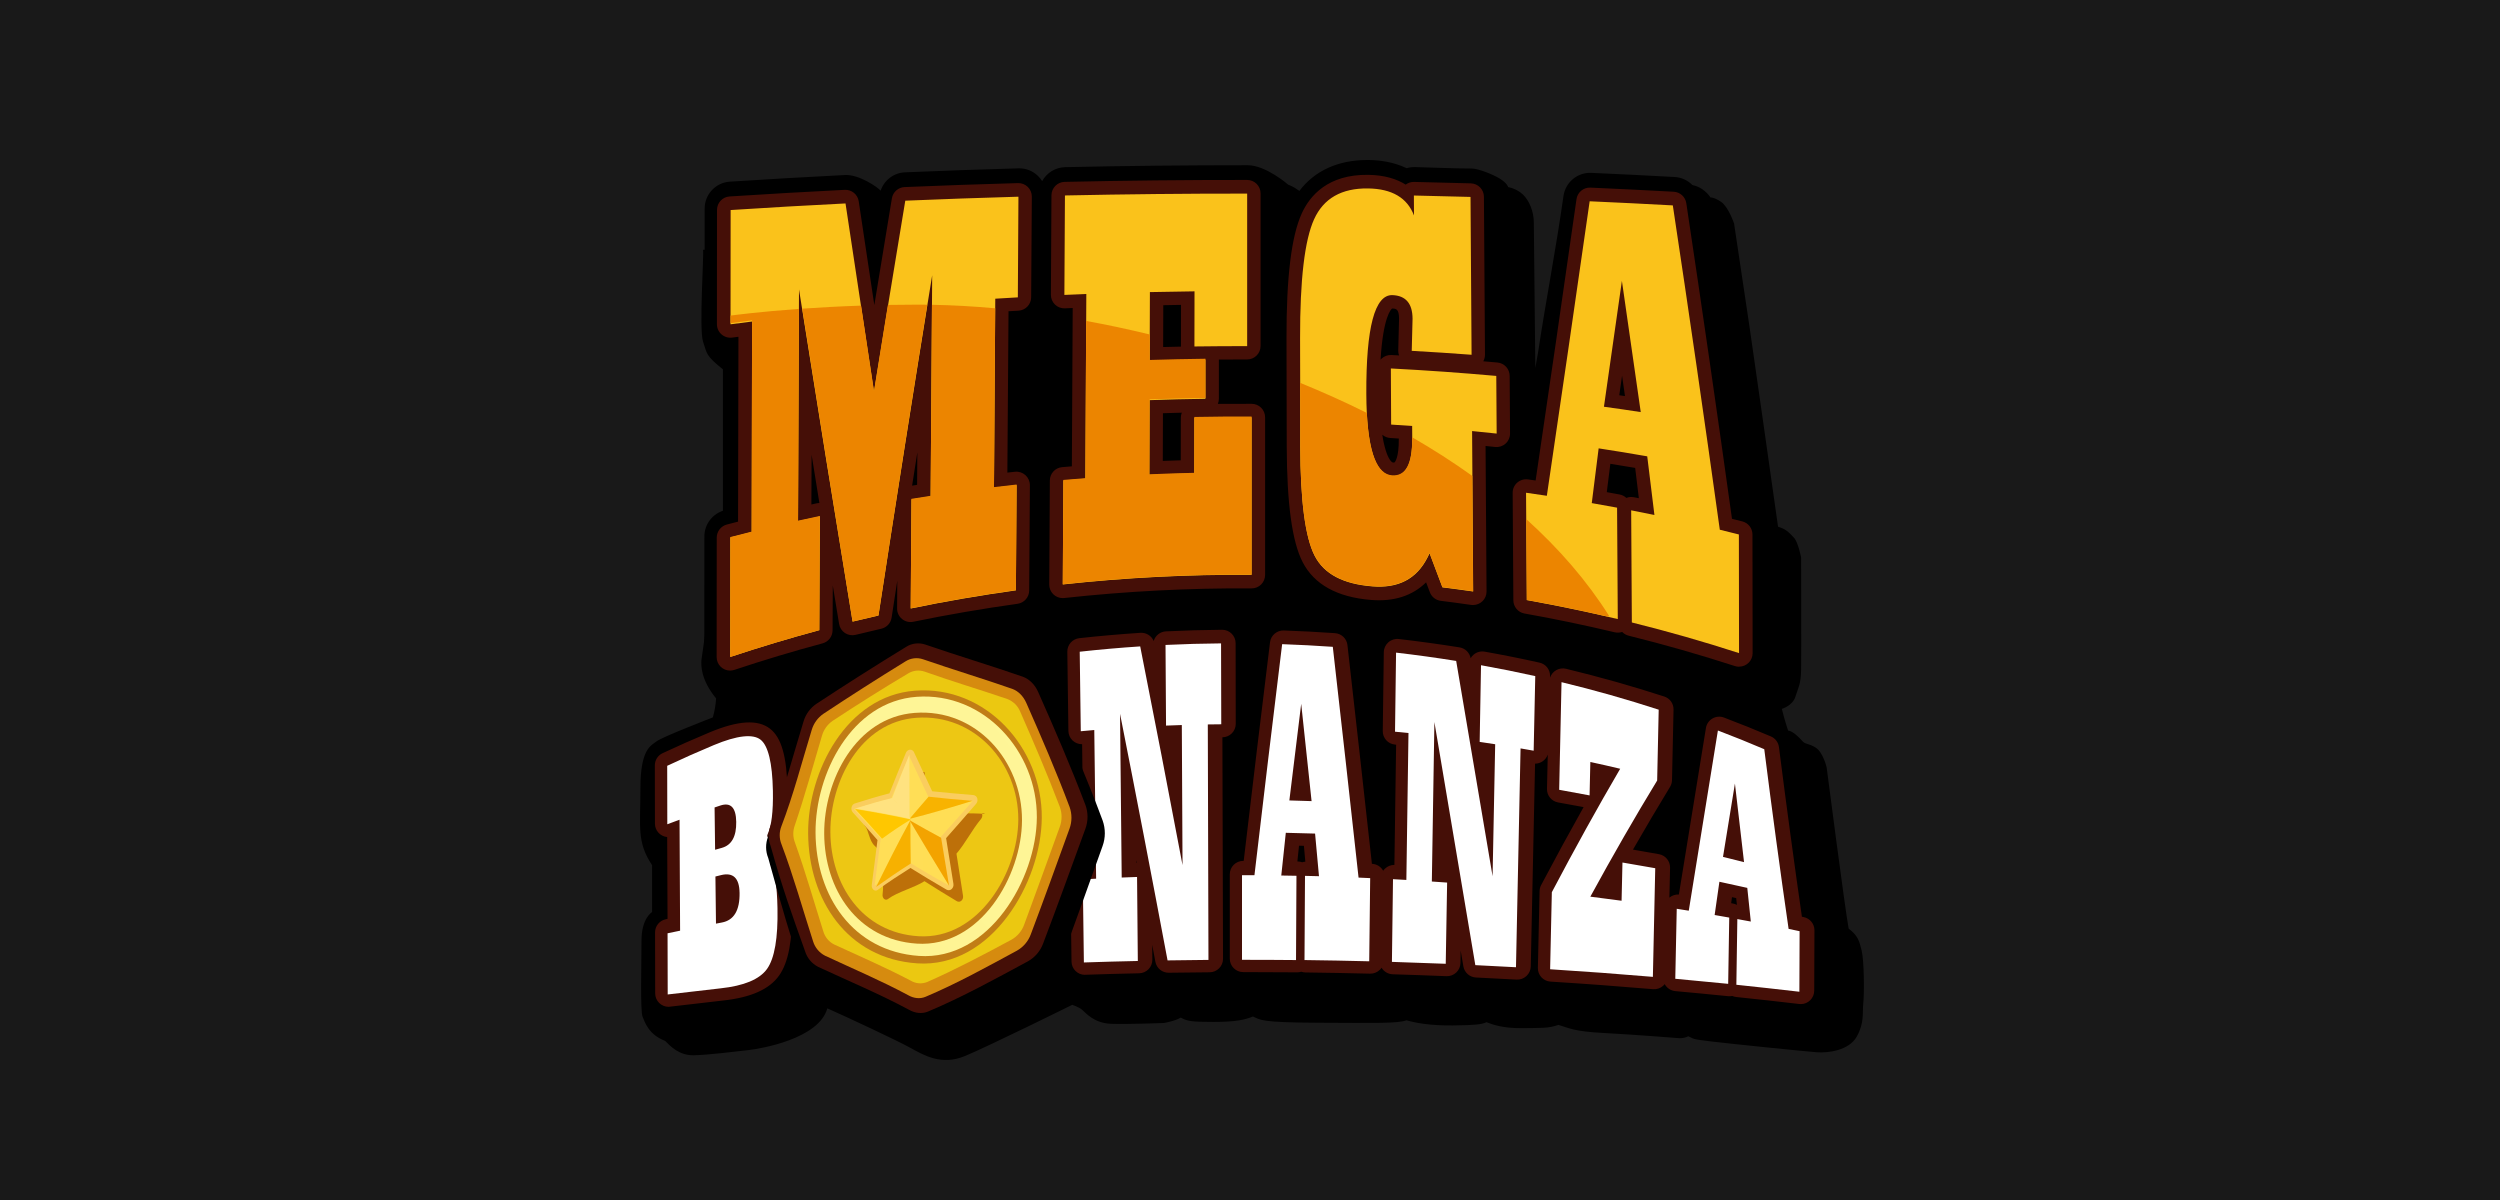
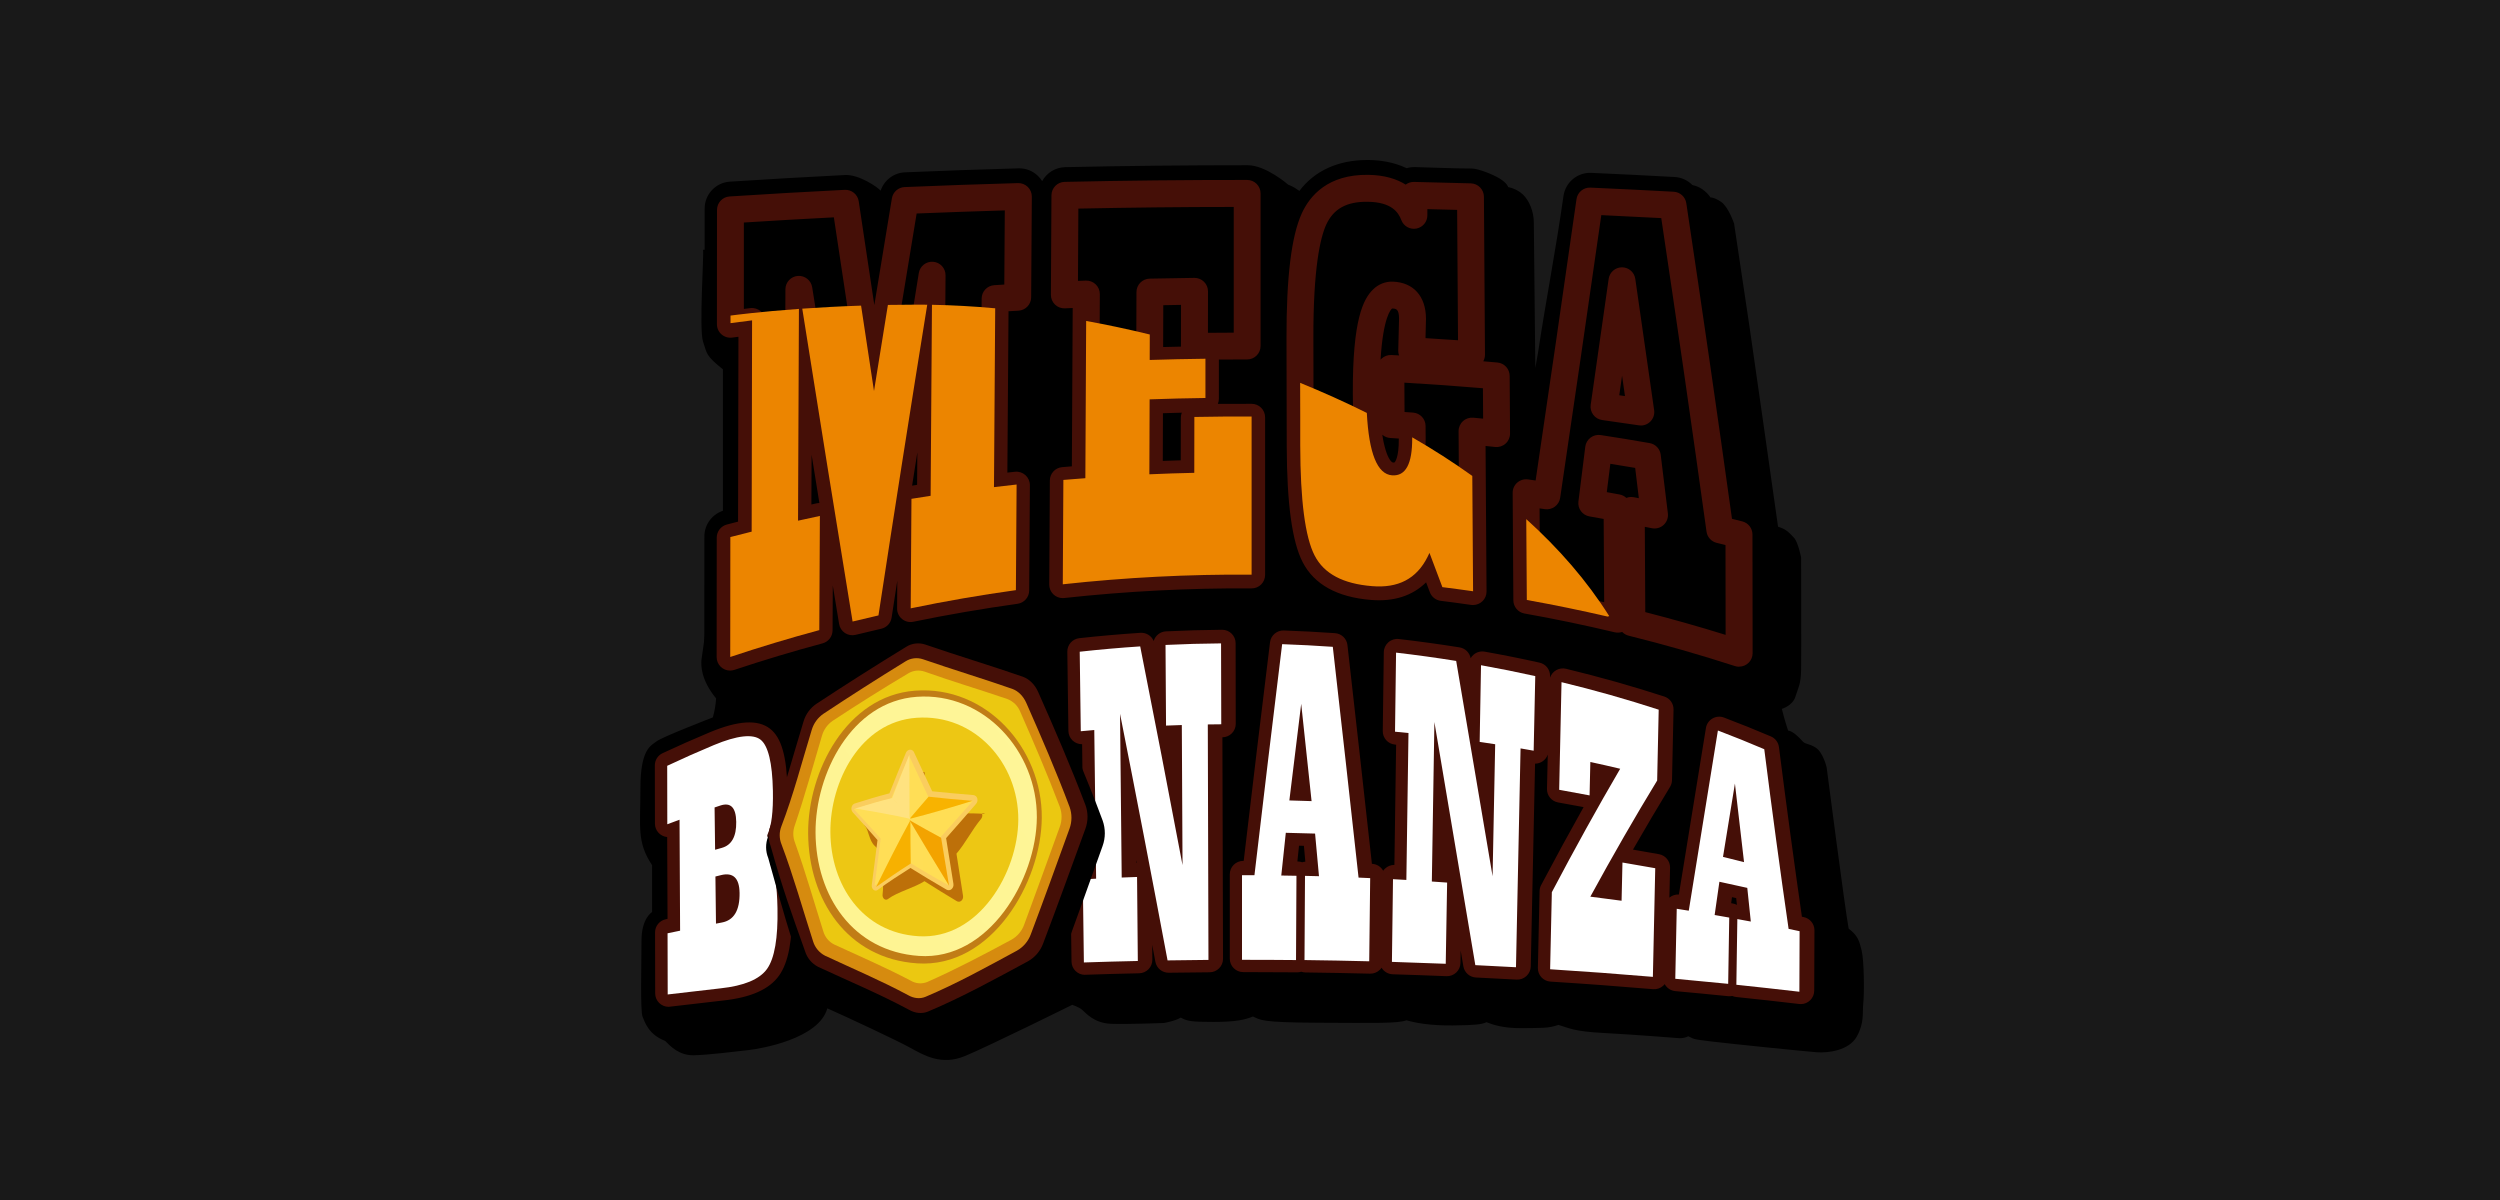
<svg xmlns="http://www.w3.org/2000/svg" width="125" height="60" viewBox="0 0 125 60" fill="none">
  <rect width="125" height="60" fill="#191919" />
  <path d="M35.152 12.492C35.204 12.675 34.946 16.464 35.152 17.083C35.358 17.702 35.287 17.777 36.146 18.467V25.701C36.146 25.728 35.085 32.779 35.071 33.009C35.057 33.239 35.017 33.958 35.805 34.921C35.785 35.242 35.73 35.56 35.642 35.87C35.642 35.87 33.106 36.848 32.834 37.063C32.562 37.278 32.021 37.43 32.021 39.395C32.021 41.36 31.831 42.093 32.604 43.259V45.604C32.604 45.604 32.075 45.903 32.075 47.028C32.075 48.153 32.007 50.539 32.129 50.838C32.252 51.136 32.441 51.732 33.255 52.044C33.533 52.322 33.96 52.778 34.693 52.763C35.426 52.748 36.808 52.573 37.419 52.505C38.03 52.437 40.945 51.949 41.366 50.417C42.37 50.865 44.756 51.976 45.475 52.369C46.194 52.763 47.062 53.292 48.242 52.804C49.423 52.316 53.613 50.241 53.613 50.241C53.613 50.241 53.939 50.35 54.103 50.486C54.267 50.622 54.686 51.163 55.567 51.191C56.449 51.218 58.198 51.15 58.198 51.15C58.198 51.15 58.754 51.055 59.039 50.879C59.352 51.055 59.541 51.096 60.667 51.096C61.793 51.096 62.254 50.987 62.647 50.825C63.041 51.001 63.027 51.123 65.916 51.137C68.805 51.15 69.893 51.177 70.324 51.014C70.744 51.137 71.49 51.286 72.644 51.272C73.797 51.259 74.095 51.218 74.325 51.11C74.637 51.232 75.152 51.421 76.129 51.407C77.105 51.394 77.417 51.421 77.92 51.245C78.475 51.407 78.665 51.57 80.212 51.651C81.757 51.733 83.969 51.91 83.969 51.91C84.123 51.914 84.277 51.882 84.416 51.814C84.728 51.95 84.539 51.95 85.555 52.072C86.572 52.195 90.302 52.574 90.845 52.614C91.388 52.654 92.445 52.533 92.839 51.828C93.232 51.124 93.11 50.648 93.165 50.147C93.219 49.646 93.205 48.032 93.083 47.53C92.961 47.029 92.893 46.785 92.432 46.429C92.256 45.494 91.331 38.362 91.331 38.362C91.331 38.362 91.155 37.617 90.788 37.384C90.422 37.151 90.273 37.235 90.11 37.045C89.948 36.855 89.621 36.544 89.405 36.529C89.215 35.96 89.093 35.445 89.093 35.445C89.093 35.445 89.636 35.282 89.771 34.834C89.907 34.385 90.043 34.237 90.056 33.492C90.069 32.746 90.056 27.878 90.056 27.878C90.056 27.878 89.907 27.093 89.689 26.876C89.471 26.658 89.363 26.482 88.902 26.333C88.807 25.599 87.464 16.259 87.464 16.259L86.704 11.176C86.704 11.176 86.42 10.335 86.053 10.091C85.687 9.847 85.525 9.874 85.525 9.874C85.525 9.874 85.145 9.25 84.424 9.236C84.195 9.232 81.609 10.049 78.183 11.164C77.805 11.286 77.16 18.38 76.763 18.511C76.351 18.646 76.186 11.817 75.759 11.958C68.634 14.306 59.704 17.316 59.704 17.316L38.896 12.24L35.152 12.492Z" fill="black" />
  <path d="M44.032 9.534C44.209 9.004 44.694 8.639 45.251 8.616C47.132 8.537 49.039 8.469 50.924 8.417C51.289 8.406 51.642 8.544 51.902 8.8C51.981 8.877 52.05 8.963 52.108 9.057C52.339 8.635 52.777 8.368 53.258 8.358C56.284 8.291 59.355 8.261 62.389 8.261C63.287 8.261 64.406 9.225 64.406 9.231C64.712 9.354 64.773 9.415 64.969 9.546C65.726 8.541 66.9 8 68.361 8H68.448C68.956 8.007 69.663 8.089 70.333 8.41C70.467 8.37 70.606 8.351 70.746 8.354C71.686 8.375 72.64 8.426 73.586 8.426C73.886 8.426 74.599 8.694 74.979 8.924C75.359 9.155 75.407 9.348 75.407 9.353C75.68 9.406 75.934 9.533 76.141 9.72C76.467 10.03 76.691 10.583 76.691 11.127L76.766 18.399C76.784 18.277 76.888 17.73 76.905 17.608C77.313 14.912 77.778 12.579 78.174 9.8C78.271 9.114 78.872 8.613 79.564 8.643C80.95 8.704 82.352 8.774 83.732 8.85C84.369 8.885 84.893 9.363 84.988 9.994C85.767 15.185 86.516 20.344 87.209 25.342L87.285 25.362C87.882 25.512 88.301 26.047 88.303 26.663L88.311 32.604C88.313 33.036 88.108 33.442 87.759 33.696C87.411 33.951 86.962 34.022 86.552 33.889C84.827 33.328 83.056 32.821 81.287 32.381C81.17 32.352 81.058 32.308 80.953 32.248C80.833 32.253 80.713 32.241 80.596 32.212C79.125 31.861 77.621 31.547 76.126 31.28C75.489 31.166 75.022 30.614 75.017 29.966V29.688C74.973 30.048 74.786 30.374 74.499 30.594C74.211 30.814 73.847 30.908 73.489 30.856C72.989 30.784 72.482 30.716 71.981 30.654C71.61 30.607 71.275 30.407 71.057 30.103C70.347 30.512 69.49 30.687 68.525 30.607C66.586 30.449 65.254 29.689 64.565 28.351C64.299 27.835 64.097 27.152 63.954 26.277V28.691C63.954 29.05 63.811 29.393 63.557 29.646C63.303 29.899 62.959 30.039 62.6 30.037C59.501 30.016 56.402 30.174 53.321 30.511C52.94 30.553 52.559 30.43 52.274 30.173C52.203 30.108 52.138 30.036 52.082 29.957C51.904 30.41 51.496 30.731 51.015 30.797C49.289 31.037 47.55 31.337 45.849 31.691C45.561 31.75 45.262 31.713 44.997 31.587C44.808 31.812 44.55 31.97 44.264 32.035C43.841 32.132 43.413 32.234 42.992 32.337C42.694 32.411 42.379 32.38 42.1 32.249C41.919 32.499 41.658 32.679 41.361 32.76C39.894 33.155 38.422 33.598 36.986 34.077C36.576 34.215 36.124 34.146 35.773 33.893C35.421 33.64 35.214 33.232 35.214 32.799L35.219 26.821C35.219 26.208 35.633 25.671 36.225 25.515L36.286 25.5L36.303 17.465C35.677 17.336 35.228 16.785 35.229 16.145L35.233 10.425C35.234 9.716 35.784 9.129 36.49 9.083C38.397 8.961 40.335 8.847 42.252 8.751C42.949 8.716 43.872 9.35 44.032 9.534Z" fill="black" />
  <path d="M36.505 33.529C36.133 33.529 35.832 33.227 35.832 32.856L35.837 26.882C35.837 26.575 36.044 26.306 36.34 26.227L36.903 26.082L36.922 16.838L36.607 16.88C36.415 16.905 36.221 16.846 36.075 16.718C35.929 16.591 35.846 16.406 35.846 16.212L35.85 10.495C35.85 10.14 36.125 9.845 36.48 9.823C38.385 9.7 40.322 9.588 42.236 9.492C42.582 9.474 42.885 9.722 42.936 10.064C43.197 11.809 43.458 13.544 43.716 15.255C44.003 13.498 44.297 11.713 44.595 9.915C44.648 9.602 44.912 9.368 45.229 9.354C47.109 9.275 49.016 9.207 50.898 9.155C51.081 9.149 51.258 9.218 51.389 9.346C51.519 9.474 51.593 9.649 51.591 9.832L51.558 14.868C51.555 15.222 51.277 15.514 50.923 15.534L50.426 15.562L50.368 23.63L50.748 23.588C50.939 23.567 51.129 23.629 51.272 23.757C51.414 23.886 51.495 24.069 51.494 24.261L51.459 29.527C51.457 29.861 51.21 30.142 50.879 30.189C49.136 30.433 47.381 30.733 45.663 31.088C45.465 31.13 45.258 31.078 45.101 30.95C44.944 30.821 44.853 30.628 44.855 30.425L44.864 29.035C44.769 29.653 44.675 30.269 44.58 30.883C44.538 31.156 44.334 31.375 44.064 31.436C43.636 31.534 43.208 31.636 42.78 31.742C42.597 31.787 42.405 31.754 42.248 31.651C42.091 31.547 41.985 31.383 41.955 31.198C41.85 30.558 41.745 29.917 41.639 29.273L41.628 31.521C41.626 31.824 41.422 32.088 41.13 32.167C39.649 32.565 38.163 33.012 36.714 33.495C36.646 33.517 36.576 33.529 36.505 33.529ZM37.182 27.398L37.179 31.929C38.206 31.6 39.247 31.29 40.288 31.002L40.31 26.658L40.041 26.719C39.841 26.763 39.632 26.715 39.472 26.586C39.313 26.458 39.221 26.264 39.222 26.059L39.271 14.466C39.271 14.115 39.542 13.823 39.892 13.796C40.243 13.77 40.555 14.017 40.609 14.364C41.497 19.98 42.337 25.194 43.169 30.268L43.321 30.232C44.137 24.924 44.994 19.495 45.94 13.652C45.996 13.306 46.309 13.061 46.659 13.089C47.009 13.117 47.278 13.41 47.277 13.761L47.199 24.827C47.197 25.157 46.955 25.437 46.627 25.487C46.497 25.506 46.367 25.527 46.237 25.548L46.208 29.608C47.502 29.354 48.813 29.13 50.119 28.939L50.145 25.01L49.773 25.054C49.581 25.077 49.388 25.017 49.243 24.888C49.099 24.759 49.017 24.575 49.019 24.382L49.083 14.925C49.086 14.572 49.361 14.281 49.714 14.259L50.215 14.228L50.24 10.52C48.772 10.564 47.296 10.616 45.832 10.675C45.322 13.754 44.826 16.789 44.357 19.704C44.305 20.03 44.023 20.269 43.693 20.269H43.69C43.358 20.268 43.077 20.026 43.027 19.698C42.59 16.836 42.142 13.869 41.693 10.867C40.194 10.944 38.686 11.031 37.193 11.126V15.447L37.513 15.406C37.705 15.382 37.898 15.441 38.043 15.569C38.188 15.697 38.271 15.881 38.27 16.074L38.249 26.608C38.248 26.916 38.038 27.185 37.738 27.259C37.552 27.305 37.367 27.351 37.182 27.398ZM40.58 22.735L40.569 25.225L40.846 25.163C40.887 25.155 40.928 25.15 40.969 25.149C40.841 24.351 40.712 23.546 40.58 22.735ZM45.867 22.619C45.778 23.176 45.691 23.731 45.605 24.283L45.855 24.242L45.867 22.619ZM86.955 33.337C86.885 33.337 86.815 33.326 86.748 33.304C85.006 32.739 83.218 32.228 81.432 31.784C81.309 31.753 81.196 31.689 81.108 31.597C80.988 31.637 80.858 31.643 80.734 31.614C79.249 31.26 77.731 30.942 76.222 30.675C75.903 30.618 75.67 30.341 75.668 30.017L75.633 24.643C75.631 24.448 75.714 24.261 75.862 24.131C76.009 24.002 76.205 23.944 76.399 23.971L76.781 24.025C77.454 19.49 78.138 14.761 78.825 9.957C78.874 9.614 79.175 9.365 79.522 9.381C80.906 9.442 82.308 9.511 83.687 9.587C84.005 9.605 84.268 9.844 84.315 10.159C85.118 15.501 85.886 20.807 86.599 25.941L87.115 26.07C87.413 26.145 87.622 26.413 87.623 26.721L87.631 32.659C87.631 33.031 87.33 33.332 86.959 33.332L86.955 33.337ZM82.264 30.606C83.61 30.951 84.956 31.332 86.281 31.744L86.275 27.251L85.834 27.143C85.566 27.078 85.364 26.855 85.326 26.582C84.62 21.487 83.858 16.215 83.063 10.905C82.069 10.851 81.066 10.802 80.065 10.756C79.373 15.586 78.682 20.341 78.008 24.892C77.982 25.068 77.886 25.227 77.743 25.333C77.599 25.439 77.419 25.484 77.242 25.458L76.978 25.419L77.007 29.451C78.077 29.649 79.148 29.87 80.209 30.112L80.183 25.947C79.945 25.903 79.707 25.861 79.471 25.82C79.118 25.758 78.876 25.43 78.921 25.074C79.035 24.163 79.15 23.25 79.264 22.335C79.287 22.154 79.382 21.991 79.528 21.881C79.673 21.771 79.857 21.725 80.037 21.754C80.851 21.876 81.673 22.014 82.484 22.155C82.775 22.206 82.999 22.442 83.035 22.736C83.155 23.712 83.274 24.69 83.394 25.67C83.42 25.886 83.341 26.1 83.181 26.247C83.022 26.393 82.802 26.454 82.589 26.41L82.24 26.341L82.264 30.606ZM81.561 24.848C81.604 24.848 81.647 24.852 81.689 24.861C81.774 24.877 81.858 24.893 81.942 24.91C81.881 24.404 81.82 23.899 81.759 23.395C81.346 23.325 80.931 23.256 80.517 23.19C80.457 23.663 80.398 24.136 80.339 24.607C80.553 24.646 80.767 24.685 80.981 24.725C81.107 24.748 81.224 24.807 81.317 24.895C81.395 24.864 81.479 24.848 81.563 24.848H81.561ZM73.657 30.253C73.625 30.253 73.593 30.25 73.561 30.246C73.057 30.173 72.545 30.104 72.039 30.041C71.791 30.011 71.581 29.846 71.493 29.613L71.305 29.117C70.623 29.79 69.69 30.091 68.552 29.997C66.859 29.86 65.707 29.223 65.132 28.105C64.605 27.082 64.346 25.191 64.337 22.322L64.325 16.915C64.319 13.858 64.569 11.818 65.086 10.675C65.495 9.777 66.401 8.715 68.409 8.742C69.231 8.754 69.838 8.949 70.284 9.231C70.404 9.14 70.553 9.093 70.704 9.096C71.644 9.116 72.6 9.141 73.543 9.168C73.905 9.179 74.194 9.474 74.196 9.836L74.249 17.733C74.249 17.849 74.22 17.963 74.164 18.065C74.4 18.085 74.636 18.105 74.871 18.126C75.216 18.157 75.48 18.445 75.483 18.791L75.502 21.676C75.503 21.868 75.423 22.051 75.28 22.179C75.138 22.308 74.948 22.369 74.757 22.349L74.278 22.298L74.327 29.574C74.329 29.753 74.258 29.925 74.132 30.052C74.005 30.179 73.834 30.251 73.654 30.251L73.657 30.253ZM72.611 28.758L72.978 28.807L72.929 21.558C72.928 21.367 73.008 21.186 73.149 21.058C73.289 20.929 73.478 20.867 73.667 20.885L74.156 20.933L74.146 19.412C72.844 19.302 71.528 19.208 70.219 19.133L70.227 20.6L70.655 20.63C71.005 20.655 71.278 20.946 71.279 21.297L71.283 21.939C71.289 23.003 71.086 23.691 70.643 24.103C70.349 24.376 69.951 24.51 69.552 24.47C69.055 24.433 68.381 24.136 68.002 22.928C67.765 22.173 67.646 21.114 67.641 19.694C67.624 15.952 68.174 14.938 68.654 14.473C68.916 14.21 69.276 14.068 69.647 14.082C70.676 14.121 71.293 14.815 71.299 15.93C71.299 15.937 71.299 15.944 71.299 15.951L71.275 16.907C71.817 16.94 72.36 16.975 72.901 17.013L72.857 10.494C72.361 10.48 71.864 10.468 71.368 10.456V10.762C71.371 11.087 71.14 11.368 70.82 11.428C70.499 11.488 70.182 11.31 70.067 11.006C69.92 10.62 69.586 10.105 68.39 10.089C67.333 10.073 66.677 10.438 66.31 11.234C66.014 11.887 65.661 13.402 65.669 16.914L65.681 22.321C65.688 25.576 66.034 26.929 66.324 27.491C66.677 28.178 67.44 28.559 68.658 28.658C69.698 28.744 70.35 28.411 70.771 27.577L70.868 27.377C70.986 27.136 71.236 26.988 71.504 27.001C71.772 27.013 72.007 27.183 72.102 27.434C72.273 27.872 72.443 28.314 72.611 28.758ZM69.116 21.737C69.153 22.004 69.21 22.267 69.288 22.525C69.415 22.93 69.566 23.121 69.655 23.128C69.695 23.131 69.716 23.128 69.728 23.119C69.751 23.098 69.946 22.889 69.94 21.945V21.927L69.516 21.9C69.369 21.892 69.228 21.834 69.116 21.737ZM69.605 15.425C69.549 15.467 69.159 15.841 69.028 17.985C69.043 17.968 69.059 17.951 69.076 17.934C69.21 17.807 69.391 17.74 69.575 17.751C69.701 17.757 69.827 17.764 69.952 17.771C69.924 17.693 69.91 17.61 69.912 17.527L69.953 15.93C69.95 15.445 69.8 15.432 69.608 15.425H69.605ZM53.135 29.905C52.956 29.905 52.785 29.834 52.658 29.707C52.532 29.58 52.461 29.408 52.462 29.229L52.492 24.024C52.494 23.677 52.759 23.389 53.104 23.358L53.593 23.317L53.635 15.4L53.244 15.417C53.059 15.424 52.881 15.356 52.749 15.228C52.617 15.099 52.543 14.923 52.545 14.739L52.573 9.763C52.575 9.399 52.867 9.102 53.231 9.094C56.256 9.027 59.325 8.995 62.357 8.997C62.728 8.997 63.029 9.298 63.029 9.67V17.3C63.029 17.672 62.728 17.973 62.357 17.973C61.888 17.973 61.416 17.973 60.944 17.977V17.982V19.939C60.944 20.026 60.926 20.114 60.893 20.195C61.457 20.19 62.022 20.188 62.582 20.191C62.954 20.191 63.255 20.492 63.255 20.864V28.746C63.255 28.925 63.184 29.098 63.057 29.224C62.93 29.351 62.758 29.422 62.578 29.419C59.448 29.4 56.32 29.561 53.209 29.901C53.184 29.904 53.16 29.905 53.135 29.905ZM53.834 24.647L53.812 28.485C56.492 28.217 59.209 28.081 61.906 28.076V21.539C61.401 21.539 60.895 21.543 60.389 21.55L60.386 23.675C60.386 24.041 60.093 24.339 59.727 24.347C58.987 24.364 58.237 24.389 57.496 24.422C57.313 24.43 57.134 24.363 57.001 24.236C56.869 24.109 56.794 23.933 56.794 23.75L56.806 20.012C56.805 19.65 57.092 19.352 57.455 19.339C58.166 19.314 58.884 19.295 59.599 19.281V18.67C58.9 18.682 58.199 18.698 57.506 18.72C57.324 18.725 57.147 18.657 57.016 18.53C56.885 18.403 56.812 18.229 56.812 18.047L56.823 14.605C56.823 14.239 57.115 13.941 57.48 13.932C58.225 13.916 58.978 13.902 59.719 13.894C59.899 13.892 60.072 13.962 60.2 14.088C60.328 14.214 60.4 14.387 60.4 14.566L60.397 16.641C60.827 16.637 61.257 16.634 61.687 16.633V10.347C59.105 10.347 56.498 10.377 53.918 10.43L53.898 14.045L54.292 14.03C54.475 14.023 54.653 14.091 54.785 14.218C54.917 14.345 54.991 14.52 54.991 14.703L54.944 23.943C54.942 24.293 54.671 24.584 54.321 24.61C54.16 24.621 53.996 24.634 53.834 24.647ZM58.147 20.661L58.139 23.046C58.438 23.035 58.738 23.025 59.038 23.016L59.042 20.886C59.041 20.8 59.058 20.714 59.09 20.634C58.775 20.644 58.461 20.652 58.147 20.661ZM58.164 15.26L58.157 17.352C58.453 17.344 58.75 17.337 59.048 17.331C59.047 17.327 59.047 17.323 59.048 17.319L59.051 15.244C58.756 15.249 58.46 15.254 58.164 15.26ZM82.042 21.273C82.009 21.273 81.975 21.271 81.942 21.266C81.335 21.174 80.718 21.086 80.11 21.002C79.932 20.978 79.772 20.884 79.664 20.741C79.556 20.598 79.51 20.418 79.535 20.241C79.83 18.188 80.132 16.068 80.433 13.943C80.48 13.612 80.764 13.366 81.099 13.366C81.433 13.366 81.716 13.611 81.764 13.941C82.084 16.142 82.401 18.35 82.707 20.509C82.735 20.702 82.677 20.897 82.549 21.044C82.421 21.191 82.236 21.276 82.041 21.276L82.042 21.273ZM80.963 19.763L81.249 19.804C81.201 19.464 81.152 19.123 81.103 18.782C81.057 19.11 81.01 19.438 80.963 19.763Z" fill="#450F07" />
-   <path d="M45.264 10.034C44.742 13.18 44.22 16.368 43.7 19.598C43.227 16.497 42.752 13.355 42.276 10.172C40.357 10.268 38.442 10.378 36.531 10.502L36.526 16.215C36.885 16.169 37.244 16.122 37.604 16.076C37.597 19.585 37.589 23.094 37.583 26.603C37.227 26.691 36.871 26.781 36.517 26.873C36.517 28.865 36.516 30.857 36.512 32.848C37.984 32.36 39.468 31.914 40.965 31.51C40.974 29.614 40.984 27.717 40.994 25.821C40.629 25.898 40.265 25.977 39.902 26.057C39.918 22.195 39.934 18.333 39.95 14.471C40.851 20.159 41.744 25.696 42.629 31.082C43.059 30.976 43.49 30.874 43.923 30.777C44.813 24.974 45.709 19.303 46.609 13.763C46.583 17.448 46.557 21.133 46.531 24.818C46.211 24.867 45.892 24.917 45.573 24.968C45.56 26.788 45.547 28.607 45.535 30.426C47.277 30.066 49.03 29.764 50.795 29.519L50.83 24.256C50.452 24.297 50.075 24.34 49.699 24.386C49.721 21.235 49.742 18.085 49.764 14.935C50.139 14.912 50.515 14.89 50.892 14.868L50.922 9.835C49.035 9.889 47.148 9.955 45.264 10.034ZM62.358 9.68V17.306C61.479 17.306 60.6 17.311 59.721 17.323C59.721 16.404 59.723 15.485 59.726 14.567C58.983 14.576 58.239 14.588 57.495 14.605L57.484 18.045C58.413 18.017 59.342 17.997 60.271 17.984C60.271 18.636 60.271 19.288 60.271 19.939C59.34 19.952 58.41 19.974 57.48 20.008C57.476 21.253 57.472 22.498 57.468 23.743C58.216 23.71 58.965 23.685 59.713 23.668C59.713 22.74 59.715 21.813 59.718 20.885C60.672 20.867 61.626 20.86 62.579 20.865C62.579 23.49 62.579 26.116 62.579 28.742C59.425 28.72 56.273 28.881 53.138 29.224C53.148 27.489 53.158 25.756 53.168 24.022C53.535 23.991 53.902 23.962 54.269 23.933L54.316 14.7C53.949 14.714 53.584 14.73 53.219 14.746C53.228 13.089 53.238 11.431 53.247 9.773C56.282 9.709 59.319 9.678 62.358 9.68ZM73.526 9.846C73.544 12.477 73.561 15.107 73.579 17.738C72.582 17.663 71.585 17.598 70.587 17.542C70.601 17.008 70.614 16.472 70.628 15.936C70.624 15.177 70.289 14.782 69.625 14.756C68.738 14.724 68.302 16.368 68.316 19.69C68.327 22.37 68.757 23.734 69.604 23.797C70.283 23.847 70.619 23.232 70.612 21.94L70.608 21.299C70.258 21.274 69.908 21.251 69.557 21.229C69.552 20.293 69.548 19.357 69.543 18.423C71.303 18.515 73.06 18.639 74.814 18.796C74.821 19.757 74.827 20.718 74.833 21.679C74.426 21.635 74.016 21.593 73.605 21.553C73.622 24.227 73.64 26.901 73.659 29.575C73.147 29.501 72.635 29.432 72.123 29.369C71.909 28.799 71.694 28.23 71.479 27.664L71.38 27.867C70.829 28.96 69.906 29.426 68.609 29.319C67.165 29.202 66.205 28.708 65.734 27.792C65.263 26.875 65.019 25.052 65.013 22.319C65.013 21.89 65.013 21.461 65.013 21.031L65.004 16.916C64.998 13.986 65.232 12.001 65.706 10.96C66.179 9.921 67.079 9.403 68.405 9.422C69.598 9.439 70.363 9.89 70.7 10.773L70.694 9.776C71.637 9.795 72.581 9.819 73.525 9.846H73.526ZM86.944 26.723C86.626 26.641 86.308 26.562 85.99 26.486C85.22 20.941 84.437 15.536 83.641 10.27C82.258 10.194 80.872 10.126 79.483 10.064C78.768 15.062 78.054 19.97 77.342 24.789C76.995 24.736 76.648 24.686 76.302 24.637C76.315 26.427 76.328 28.216 76.34 30.005C77.864 30.278 79.38 30.595 80.889 30.954L80.854 25.383C80.433 25.305 80.011 25.229 79.588 25.155C79.703 24.245 79.818 23.332 79.932 22.418C80.744 22.542 81.554 22.675 82.362 22.817C82.482 23.791 82.601 24.768 82.721 25.749C82.334 25.668 81.947 25.59 81.559 25.516L81.592 31.123C83.395 31.571 85.182 32.082 86.952 32.655C86.946 30.678 86.944 28.701 86.944 26.723ZM80.197 20.337C80.496 18.255 80.796 16.157 81.095 14.043C81.41 16.211 81.724 18.398 82.037 20.604C81.425 20.51 80.812 20.421 80.197 20.337Z" fill="#FAC21B" />
  <path d="M40.965 31.506C39.469 31.91 37.984 32.357 36.512 32.849C36.512 30.85 36.514 28.852 36.517 26.853C36.872 26.761 37.227 26.671 37.583 26.582C37.589 23.061 37.597 19.539 37.604 16.018C37.244 16.065 36.885 16.111 36.526 16.158V15.779C36.751 15.749 37.998 15.585 39.946 15.445C39.931 18.975 39.917 22.504 39.902 26.034C40.265 25.953 40.629 25.873 40.994 25.797C40.984 27.7 40.974 29.603 40.965 31.506ZM42.629 31.077C43.059 30.971 43.49 30.869 43.923 30.771C44.731 25.48 45.544 20.302 46.362 15.236C46.209 15.236 46.058 15.235 45.907 15.232C45.389 15.232 44.885 15.237 44.395 15.246C44.164 16.673 43.932 18.109 43.7 19.552C43.485 18.137 43.269 16.713 43.054 15.281C41.961 15.318 40.974 15.373 40.113 15.433C40.959 20.78 41.797 25.994 42.629 31.077V31.077ZM65.012 20.99C65.012 21.421 65.012 21.852 65.012 22.282C65.018 25.026 65.257 26.853 65.73 27.774C66.202 28.695 67.163 29.191 68.604 29.307C69.902 29.415 70.825 28.946 71.375 27.85L71.474 27.645C71.689 28.213 71.904 28.784 72.119 29.357C72.631 29.421 73.143 29.489 73.654 29.563L73.615 23.796C72.661 23.113 71.655 22.467 70.61 21.865V21.903C70.617 23.199 70.282 23.817 69.602 23.766C68.868 23.711 68.447 22.674 68.341 20.646C67.256 20.104 66.139 19.604 65.007 19.142L65.012 20.99ZM76.313 25.956L76.341 29.999C77.695 30.242 79.042 30.518 80.382 30.829L80.461 30.805C79.35 29.04 77.941 27.423 76.311 25.954L76.313 25.956ZM53.169 23.996C53.158 25.736 53.148 27.476 53.139 29.215C56.274 28.872 59.426 28.71 62.58 28.732C62.58 26.097 62.58 23.462 62.58 20.827C61.626 20.822 60.672 20.829 59.718 20.848C59.718 21.779 59.717 22.71 59.714 23.641C58.966 23.657 58.217 23.682 57.468 23.715C57.473 22.466 57.477 21.217 57.481 19.968C58.411 19.934 59.341 19.912 60.272 19.899C60.272 19.245 60.272 18.591 60.272 17.937C59.343 17.948 58.414 17.968 57.485 17.998L57.489 16.725C56.424 16.465 55.362 16.239 54.308 16.047L54.268 23.91C53.902 23.936 53.536 23.964 53.169 23.996ZM46.598 15.239C46.575 18.422 46.553 21.606 46.531 24.79C46.211 24.838 45.892 24.889 45.573 24.941C45.56 26.766 45.548 28.592 45.535 30.417C47.277 30.055 49.03 29.752 50.795 29.507L50.83 24.226C50.452 24.267 50.075 24.31 49.699 24.356C49.719 21.375 49.74 18.395 49.76 15.415C48.674 15.316 47.62 15.258 46.598 15.239Z" fill="#EC8500" />
  <path d="M33.432 50.341C33.06 50.341 32.759 50.041 32.759 49.67L32.753 46.62C32.752 46.303 32.975 46.028 33.287 45.963L33.377 45.943L33.359 41.852C33.013 41.82 32.748 41.531 32.747 41.185L32.742 38.27C32.741 38.009 32.891 37.771 33.128 37.66C33.9 37.299 34.693 36.947 35.486 36.616C36.905 36.023 37.891 35.963 38.498 36.433C39.072 36.877 39.343 37.825 39.374 39.505C39.397 40.671 39.291 41.456 39.042 41.976C38.962 42.144 38.86 42.3 38.739 42.442C38.902 42.547 39.042 42.683 39.151 42.843C39.343 43.129 39.569 43.673 39.6 45.352C39.633 47.006 39.42 48.128 38.953 48.78C38.464 49.467 37.546 49.875 36.154 50.026C35.277 50.123 34.39 50.226 33.518 50.331C33.49 50.337 33.461 50.34 33.432 50.341ZM34.1 47.166V48.913C34.732 48.838 35.368 48.766 35.997 48.696C36.959 48.591 37.598 48.352 37.846 48.004C38.01 47.776 38.278 47.134 38.245 45.381C38.216 43.933 38.041 43.623 38.022 43.593C37.992 43.552 37.8 43.441 37.314 43.41C37.559 43.683 37.686 44.077 37.694 44.584C37.719 46.224 36.803 46.639 36.256 46.74L35.967 46.794C35.772 46.831 35.569 46.78 35.415 46.655C35.261 46.529 35.171 46.342 35.168 46.143L35.14 43.793C35.136 43.482 35.348 43.21 35.65 43.135L35.72 43.117C35.383 43.079 35.128 42.797 35.124 42.459L35.099 40.349C35.097 40.057 35.284 39.798 35.562 39.706L35.85 39.61C36.395 39.427 36.768 39.572 36.983 39.723C37.338 39.974 37.523 40.42 37.534 41.05C37.541 41.305 37.514 41.56 37.453 41.808C37.608 41.704 37.736 41.565 37.825 41.4C37.911 41.222 38.05 40.743 38.027 39.531C37.994 37.788 37.673 37.497 37.669 37.494C37.666 37.491 37.324 37.301 36.005 37.853C35.361 38.122 34.72 38.402 34.087 38.694V40.288C34.432 40.319 34.697 40.607 34.698 40.953L34.726 46.486C34.727 46.806 34.502 47.082 34.189 47.146L34.1 47.166ZM36.38 43.008C36.44 43.008 36.499 43.012 36.559 43.019C36.546 42.991 36.534 42.962 36.525 42.932C36.457 42.961 36.388 42.985 36.317 43.004L36.294 43.011C36.323 43.009 36.352 43.008 36.38 43.008ZM90.037 50.203C90.01 50.203 89.984 50.202 89.957 50.199C88.917 50.077 87.861 49.959 86.816 49.851C86.746 49.844 86.678 49.826 86.614 49.798C86.545 49.812 86.475 49.816 86.406 49.809C85.53 49.72 84.642 49.635 83.768 49.556C83.543 49.536 83.343 49.405 83.236 49.207C83.212 49.236 83.186 49.264 83.158 49.289C83.02 49.413 82.836 49.475 82.651 49.459C80.959 49.315 79.234 49.187 77.524 49.08C77.163 49.058 76.885 48.755 76.894 48.395L76.979 44.552C76.981 44.448 77.008 44.346 77.056 44.255C77.769 42.905 78.48 41.601 79.18 40.355C78.756 40.274 78.327 40.196 77.902 40.121C77.576 40.062 77.341 39.775 77.349 39.444L77.388 37.729C77.295 38 77.04 38.182 76.753 38.183L76.538 48.324C76.534 48.506 76.456 48.678 76.322 48.802C76.188 48.926 76.009 48.99 75.827 48.98C75.154 48.942 74.472 48.907 73.8 48.875C73.484 48.861 73.221 48.628 73.168 48.317L73.034 47.524L73.023 48.15C73.02 48.331 72.944 48.502 72.812 48.626C72.681 48.75 72.504 48.816 72.323 48.809C71.433 48.772 70.529 48.741 69.637 48.714C69.406 48.707 69.196 48.583 69.078 48.386C69.052 48.425 69.021 48.462 68.986 48.495C68.857 48.62 68.683 48.688 68.502 48.683C67.432 48.656 66.346 48.636 65.273 48.622C65.202 48.621 65.131 48.609 65.064 48.586C64.996 48.608 64.925 48.619 64.853 48.617C63.958 48.609 63.052 48.605 62.161 48.605C61.79 48.605 61.489 48.305 61.489 47.934V43.715C61.489 43.344 61.79 43.044 62.161 43.044H62.185C62.618 39.371 63.06 35.696 63.501 32.113C63.543 31.768 63.843 31.512 64.192 31.524C65.042 31.554 65.905 31.598 66.75 31.658C67.074 31.68 67.335 31.93 67.372 32.251C67.772 35.779 68.183 39.456 68.595 43.191H68.6C68.834 43.202 69.046 43.333 69.159 43.538C69.187 43.498 69.219 43.461 69.255 43.428C69.379 43.311 69.543 43.246 69.714 43.245H69.72L69.806 37.235L69.749 37.229C69.399 37.197 69.133 36.902 69.138 36.552L69.19 32.609C69.193 32.419 69.276 32.239 69.419 32.114C69.562 31.988 69.752 31.929 69.941 31.951C70.953 32.068 71.975 32.209 72.976 32.369C73.258 32.414 73.481 32.632 73.532 32.911C73.572 32.84 73.626 32.777 73.69 32.725C73.842 32.6 74.042 32.548 74.236 32.583C75.151 32.746 76.071 32.93 76.976 33.132C77.29 33.201 77.511 33.482 77.503 33.803V33.884C77.612 33.55 77.96 33.356 78.302 33.439C79.958 33.84 81.611 34.306 83.213 34.826C83.495 34.917 83.683 35.182 83.677 35.478L83.6 39.012C83.597 39.13 83.563 39.246 83.501 39.346C82.894 40.339 82.278 41.387 81.648 42.481C82.082 42.555 82.519 42.631 82.952 42.71C83.277 42.77 83.51 43.056 83.503 43.385L83.469 44.882C83.602 44.771 83.772 44.715 83.944 44.726C84.373 42.079 84.814 39.347 85.297 36.397C85.329 36.198 85.45 36.025 85.625 35.924C85.799 35.823 86.011 35.806 86.2 35.878C86.987 36.177 87.776 36.494 88.544 36.821C88.764 36.915 88.917 37.117 88.947 37.354C89.327 40.331 89.713 43.181 90.095 45.836L90.186 45.855C90.499 45.919 90.723 46.195 90.722 46.514L90.711 49.534C90.711 49.904 90.41 50.205 90.038 50.205L90.037 50.203ZM87.567 48.58C88.167 48.641 88.769 48.71 89.367 48.779L89.373 47.059H89.362C89.083 47.003 88.87 46.778 88.83 46.498C88.44 43.817 88.047 40.929 87.659 37.909C87.273 37.747 86.882 37.588 86.49 37.433C86.418 37.876 86.347 38.314 86.276 38.746C86.403 38.579 86.601 38.481 86.811 38.481H86.828C87.164 38.489 87.443 38.744 87.481 39.077C87.632 40.408 87.787 41.725 87.937 42.99C87.963 43.21 87.879 43.428 87.712 43.574C87.656 43.623 87.593 43.662 87.524 43.69L87.578 43.702C87.859 43.765 88.069 44.001 88.099 44.288C88.157 44.849 88.215 45.407 88.274 45.964C88.297 46.175 88.218 46.384 88.061 46.527C87.934 46.644 87.767 46.707 87.595 46.705L87.567 48.58ZM84.514 48.275C84.946 48.315 85.38 48.357 85.813 48.397L85.845 46.394L85.682 46.366C85.374 46.313 85.143 46.056 85.125 45.744C85.028 45.977 84.81 46.137 84.558 46.158L84.514 48.275ZM78.254 47.781C79.521 47.864 80.793 47.957 82.051 48.06L82.141 43.931L81.842 43.878L81.816 45.009C81.811 45.2 81.726 45.38 81.58 45.504C81.434 45.628 81.242 45.685 81.052 45.659C80.537 45.589 80.012 45.521 79.497 45.457C79.276 45.43 79.083 45.295 78.981 45.097C78.879 44.899 78.882 44.664 78.989 44.469C80.095 42.45 81.192 40.545 82.253 38.805L82.314 35.952C81.158 35.586 79.978 35.251 78.791 34.948L78.707 38.899L78.89 38.932L78.91 38.056C78.915 37.856 79.009 37.668 79.167 37.544C79.324 37.42 79.529 37.373 79.726 37.416C80.226 37.524 80.732 37.639 81.231 37.757C81.439 37.805 81.612 37.949 81.696 38.145C81.781 38.341 81.767 38.565 81.659 38.749C80.577 40.593 79.457 42.608 78.328 44.738L78.254 47.781ZM74.405 47.561C74.672 47.574 74.939 47.588 75.207 47.602L75.28 44.093C75.143 44.344 74.861 44.48 74.579 44.433C74.296 44.386 74.074 44.165 74.026 43.884C73.672 41.8 73.315 39.696 72.955 37.571C72.733 36.263 72.51 34.947 72.286 33.626C71.702 33.537 71.113 33.454 70.525 33.382L70.49 35.961L70.551 35.967C70.796 35.993 71.008 36.15 71.102 36.377L71.107 36.072C71.098 35.715 71.372 35.413 71.729 35.386C72.087 35.359 72.403 35.617 72.447 35.971C72.841 38.295 73.23 40.599 73.615 42.886C73.88 44.454 74.143 46.013 74.405 47.561ZM70.339 47.395C70.787 47.41 71.238 47.425 71.689 47.443L71.737 44.716L71.611 44.707C71.322 44.688 71.078 44.487 71.004 44.208C70.902 44.463 70.655 44.63 70.379 44.63H70.375L70.339 47.395ZM65.958 47.292C66.589 47.302 67.223 47.313 67.855 47.327L67.888 44.504C67.585 44.459 67.352 44.216 67.319 43.913C66.908 40.179 66.498 36.498 66.095 32.963C65.651 32.935 65.204 32.911 64.759 32.893C64.678 33.548 64.596 34.206 64.514 34.866C64.629 34.642 64.86 34.5 65.113 34.5H65.118C65.462 34.501 65.75 34.76 65.786 35.102C65.957 36.687 66.132 38.323 66.305 39.955C66.326 40.148 66.261 40.341 66.129 40.483C65.996 40.625 65.808 40.703 65.613 40.696C65.246 40.684 64.874 40.673 64.508 40.663C64.215 40.656 63.96 40.461 63.878 40.18C63.833 40.556 63.788 40.932 63.744 41.309C63.86 41.075 64.1 40.928 64.362 40.932C64.852 40.942 65.348 40.955 65.835 40.97C66.175 40.981 66.453 41.243 66.484 41.58L66.677 43.712C66.694 43.903 66.629 44.092 66.497 44.232C66.366 44.372 66.18 44.449 65.988 44.444H65.975L65.958 47.292ZM62.831 47.267C63.284 47.267 63.738 47.267 64.191 47.273L64.206 44.406H64.113C63.763 44.401 63.475 44.128 63.452 43.779C63.452 43.785 63.452 43.79 63.452 43.796C63.415 44.116 63.155 44.366 62.833 44.389L62.831 47.267ZM86.557 45.16L86.647 45.176C86.716 45.188 86.783 45.211 86.846 45.244C86.834 45.131 86.822 45.018 86.81 44.904L86.599 44.858L86.557 45.16ZM85.583 43.025C85.548 43.242 85.513 43.458 85.478 43.673C85.575 43.529 85.724 43.429 85.894 43.392C85.749 43.313 85.638 43.183 85.583 43.027V43.025ZM64.868 43.074H64.894C64.967 43.076 65.038 43.089 65.107 43.113C65.159 43.097 65.213 43.087 65.267 43.084L65.195 42.291L64.951 42.285C64.925 42.549 64.897 42.812 64.868 43.074ZM74.727 36.496L74.923 36.526C75.22 36.572 75.451 36.809 75.488 37.107C75.6 36.875 75.835 36.727 76.093 36.726L76.144 34.329C75.69 34.233 75.231 34.14 74.774 34.053L74.727 36.496ZM54.249 48.742C53.88 48.742 53.581 48.448 53.576 48.081L53.52 43.937C53.515 43.577 53.796 43.277 54.156 43.258H54.18L54.106 37.21C53.926 37.213 53.754 37.145 53.625 37.021C53.496 36.897 53.423 36.727 53.42 36.548L53.366 32.585C53.361 32.239 53.621 31.947 53.965 31.909C54.977 31.798 56.005 31.708 57.02 31.641C57.307 31.622 57.574 31.786 57.685 32.05C57.766 31.775 58.011 31.582 58.297 31.568C59.227 31.523 60.171 31.496 61.102 31.488H61.108C61.48 31.488 61.781 31.789 61.781 32.159L61.787 36.194C61.787 36.562 61.489 36.862 61.12 36.865L61.151 47.943C61.151 48.312 60.852 48.611 60.483 48.614C59.805 48.619 59.119 48.627 58.442 48.637C58.113 48.643 57.829 48.411 57.769 48.089C57.717 47.806 57.663 47.524 57.61 47.242L57.617 47.987C57.62 48.354 57.327 48.656 56.958 48.664C56.062 48.683 55.156 48.708 54.267 48.738L54.249 48.742ZM54.874 44.565L54.912 47.379C55.362 47.366 55.816 47.353 56.268 47.342L56.241 44.504H56.167C55.877 44.515 55.612 44.34 55.51 44.069C55.434 44.349 55.186 44.549 54.895 44.564L54.874 44.565ZM56.058 35.002C56.379 35.003 56.655 35.23 56.717 35.544C57.474 39.353 58.238 43.302 58.991 47.291C59.262 47.288 59.533 47.284 59.805 47.281L59.794 43.499C59.672 43.764 59.391 43.92 59.101 43.885C58.81 43.849 58.576 43.63 58.522 43.343C57.859 39.847 57.187 36.38 56.522 33.026C55.921 33.071 55.319 33.123 54.722 33.184L54.757 35.813C55.031 35.807 55.282 35.969 55.389 36.221L55.384 35.684C55.38 35.338 55.642 35.045 55.987 35.01C56.011 35.006 56.034 35.003 56.058 35.002ZM56.805 43.009V43.139H56.829C56.822 43.096 56.813 43.052 56.805 43.009H56.805ZM59.148 35.561C59.446 35.562 59.709 35.757 59.793 36.043C59.866 35.746 60.13 35.535 60.437 35.531H60.443L60.439 32.84C59.962 32.848 59.485 32.862 59.01 32.88L59.027 35.564L59.127 35.561H59.148Z" fill="#450F07" />
  <path d="M78.076 34.108C79.716 34.505 81.335 34.964 82.935 35.484L82.858 39.027C81.757 40.833 80.639 42.777 79.517 44.833C80.038 44.899 80.559 44.967 81.079 45.037C81.094 44.4 81.108 43.763 81.123 43.126C81.671 43.217 82.217 43.312 82.762 43.411C82.721 45.222 82.682 47.032 82.644 48.843C80.937 48.698 79.225 48.571 77.506 48.463C77.535 47.178 77.563 45.894 77.592 44.609C78.736 42.438 79.879 40.371 81.009 38.438C80.514 38.32 80.017 38.207 79.517 38.099C79.505 38.656 79.492 39.213 79.479 39.77C78.974 39.672 78.467 39.579 77.959 39.49C77.997 37.695 78.036 35.901 78.076 34.108ZM38.874 45.413C38.903 46.903 38.729 47.92 38.352 48.446C37.974 48.971 37.198 49.29 36.028 49.417C35.144 49.515 34.263 49.617 33.385 49.723C33.385 48.704 33.382 47.685 33.378 46.665C33.587 46.621 33.795 46.578 34.005 46.534L33.977 40.986C33.773 41.061 33.569 41.136 33.365 41.213L33.36 38.29C34.128 37.928 34.905 37.584 35.69 37.255C36.859 36.766 37.647 36.686 38.028 36.984C38.409 37.283 38.618 38.142 38.645 39.545C38.664 40.581 38.575 41.306 38.378 41.721C38.181 42.136 39.912 42.195 39.27 42.479C40.011 42.496 38.333 42.953 38.536 43.254C38.739 43.556 38.853 44.28 38.874 45.413H38.874ZM35.755 42.488L36.09 42.394C36.579 42.258 36.824 41.827 36.811 41.093C36.801 40.378 36.534 40.103 36.016 40.277L35.729 40.373C35.739 41.078 35.747 41.783 35.755 42.488H35.755ZM36.978 44.638C36.967 43.904 36.656 43.606 36.051 43.756L35.771 43.826C35.78 44.611 35.79 45.397 35.799 46.182L36.091 46.126C36.696 46.015 36.992 45.52 36.979 44.638H36.978ZM89.98 46.56L89.969 49.587C88.922 49.465 87.872 49.349 86.818 49.238C86.834 48.144 86.851 47.049 86.867 45.954C87.091 45.995 87.315 46.036 87.54 46.077C87.481 45.518 87.423 44.957 87.364 44.394C86.901 44.29 86.436 44.188 85.97 44.088C85.891 44.64 85.812 45.194 85.732 45.751C85.977 45.792 86.22 45.835 86.462 45.879L86.409 49.192C85.53 49.103 84.648 49.019 83.764 48.939C83.788 47.772 83.812 46.605 83.837 45.439L84.438 45.535C84.933 42.446 85.419 39.442 85.895 36.525C86.675 36.821 87.448 37.133 88.213 37.46C88.605 40.55 89.01 43.545 89.43 46.444C89.612 46.484 89.796 46.522 89.981 46.56H89.98ZM87.202 43.106C87.047 41.811 86.895 40.502 86.746 39.178C86.549 40.384 86.35 41.606 86.15 42.844C86.503 42.929 86.853 43.016 87.202 43.106H87.202ZM61.053 32.169C60.127 32.176 59.201 32.203 58.276 32.247L58.302 36.28C58.565 36.27 58.828 36.26 59.091 36.252C59.103 38.585 59.115 40.919 59.126 43.253C58.433 39.587 57.728 35.943 57.01 32.32C56 32.387 54.992 32.475 53.986 32.586L54.039 36.562C54.264 36.541 54.489 36.522 54.714 36.501L54.806 43.934C54.584 43.945 54.361 43.957 54.139 43.969C54.157 45.355 54.175 46.74 54.194 48.123C55.091 48.093 55.99 48.068 56.891 48.049C56.879 46.649 56.866 45.249 56.853 43.848C56.597 43.857 56.341 43.866 56.085 43.877C56.057 41.147 56.029 38.419 56.002 35.691C56.808 39.764 57.6 43.874 58.378 48.02C59.059 48.009 59.741 48.001 60.423 47.995L60.39 36.222C60.613 36.218 60.837 36.215 61.063 36.214C61.059 34.865 61.056 33.517 61.053 32.169ZM73.983 37.095C74.242 37.133 74.501 37.172 74.759 37.212L74.629 43.811C74.03 40.28 73.424 36.692 72.809 33.047C71.811 32.886 70.809 32.748 69.803 32.631C69.786 33.95 69.768 35.268 69.751 36.585C69.976 36.606 70.201 36.628 70.424 36.651C70.389 39.097 70.354 41.546 70.318 43.997C70.096 43.983 69.874 43.971 69.65 43.959C69.633 45.337 69.615 46.715 69.596 48.094C70.493 48.121 71.39 48.153 72.287 48.189C72.31 46.836 72.333 45.483 72.356 44.129C72.102 44.111 71.847 44.093 71.592 44.076L71.72 36.102C72.413 40.215 73.095 44.267 73.766 48.257C74.445 48.289 75.122 48.324 75.799 48.362C75.875 44.715 75.951 41.068 76.028 37.42C76.246 37.458 76.465 37.496 76.683 37.535C76.709 36.291 76.736 35.048 76.763 33.805C75.863 33.605 74.959 33.424 74.051 33.261C74.028 34.539 74.005 35.817 73.983 37.095ZM67.928 43.88C68.122 43.888 68.315 43.896 68.509 43.906L68.461 48.065C67.382 48.037 66.304 48.017 65.225 48.003C65.233 46.599 65.241 45.196 65.25 43.793C65.483 43.798 65.716 43.804 65.949 43.81C65.882 43.1 65.817 42.389 65.754 41.679C65.265 41.663 64.777 41.65 64.29 41.64C64.215 42.352 64.139 43.064 64.064 43.776C64.318 43.779 64.57 43.784 64.823 43.789L64.801 48.003C63.901 47.994 63.001 47.99 62.1 47.991C62.1 46.581 62.1 45.17 62.1 43.761C62.308 43.761 62.514 43.761 62.722 43.761C63.175 39.901 63.636 36.05 64.107 32.208C64.952 32.238 65.797 32.282 66.64 32.341C67.079 36.203 67.508 40.05 67.928 43.88ZM65.579 40.056C65.408 38.435 65.235 36.814 65.06 35.19C64.861 36.798 64.664 38.409 64.468 40.022C64.837 40.032 65.207 40.043 65.577 40.056H65.579Z" fill="white" />
  <path d="M45.606 32.481C45.91 32.284 46.288 32.238 46.63 32.359C48.346 32.959 50.084 33.487 51.797 34.091C52.149 34.219 52.445 34.517 52.618 34.913C53.499 36.937 54.364 38.96 55.133 41.029C55.279 41.441 55.278 41.891 55.129 42.302C54.386 44.376 53.65 46.451 52.879 48.514C52.733 48.918 52.448 49.256 52.076 49.468C50.336 50.421 48.599 51.398 46.775 52.177C46.445 52.317 46.086 52.269 45.764 52.084C44.192 51.225 42.551 50.529 40.934 49.763C40.619 49.61 40.368 49.305 40.242 48.921C39.478 46.735 39.078 45.304 38.411 42.898C38.273 42.559 38.27 42.181 38.401 41.841C39.104 39.99 39.593 38.385 40.167 36.492C40.28 36.113 40.518 35.784 40.841 35.558C42.415 34.505 44.003 33.48 45.606 32.481Z" fill="black" />
  <path d="M45.306 32.343C45.593 32.161 45.947 32.119 46.268 32.229C47.883 32.785 49.517 33.274 51.133 33.833C51.465 33.952 51.743 34.228 51.906 34.594C52.736 36.465 53.55 38.34 54.274 40.255C54.412 40.636 54.41 41.053 54.271 41.434C53.572 43.353 52.878 45.274 52.153 47.184C52.013 47.558 51.745 47.871 51.396 48.066C49.758 48.949 48.122 49.853 46.404 50.576C46.094 50.705 45.755 50.661 45.453 50.49C43.972 49.694 42.427 49.051 40.905 48.342C40.591 48.18 40.356 47.899 40.253 47.562C39.533 45.539 39.156 44.516 38.528 42.289C38.399 41.976 38.395 41.625 38.519 41.31C39.181 39.596 39.642 37.81 40.182 36.056C40.29 35.705 40.514 35.4 40.818 35.193C42.3 34.217 43.796 33.267 45.306 32.343Z" fill="#450F07" />
  <path d="M45.273 33.07C45.535 32.902 45.86 32.864 46.155 32.965C47.633 33.477 49.13 33.926 50.606 34.441C50.911 34.55 51.163 34.804 51.313 35.141C52.072 36.862 52.817 38.586 53.48 40.349C53.605 40.7 53.604 41.083 53.476 41.433C52.837 43.198 52.202 44.965 51.538 46.721C51.411 47.066 51.165 47.354 50.845 47.534C49.347 48.344 47.849 49.176 46.279 49.839C45.995 49.958 45.686 49.918 45.409 49.76C44.054 49.031 42.641 48.436 41.25 47.784C40.963 47.636 40.748 47.377 40.654 47.067C40.131 45.449 39.676 43.809 39.076 42.218C38.958 41.93 38.955 41.608 39.068 41.318C39.673 39.742 40.095 38.098 40.589 36.486C40.687 36.162 40.892 35.881 41.171 35.689C42.524 34.793 43.891 33.92 45.273 33.07Z" fill="url(#paint0_linear_769_17010)" />
  <path d="M45.411 33.67C45.658 33.519 45.96 33.487 46.233 33.582C47.598 34.068 48.989 34.481 50.362 34.949C50.657 35.061 50.893 35.291 51.012 35.585C51.702 37.157 52.379 38.734 52.99 40.34C53.108 40.663 53.108 41.017 52.99 41.34C52.398 42.973 51.813 44.609 51.207 46.237C51.092 46.556 50.866 46.821 50.571 46.986C49.182 47.733 47.797 48.467 46.356 49.102C46.09 49.208 45.789 49.184 45.543 49.036C44.289 48.377 42.993 47.815 41.706 47.223C41.443 47.089 41.248 46.853 41.166 46.569C40.696 45.085 40.271 43.587 39.745 42.12C39.641 41.848 39.638 41.548 39.738 41.274C40.243 39.789 40.655 38.278 41.102 36.775C41.189 36.478 41.375 36.22 41.629 36.044C42.875 35.224 44.13 34.431 45.411 33.67Z" fill="url(#paint1_linear_769_17010)" />
  <path fill-rule="evenodd" clip-rule="evenodd" d="M45.75 34.534C49.308 34.266 52.11 37.408 52.089 40.883C52.07 44.121 49.583 48.415 45.866 48.168C42.363 47.937 40.43 44.995 40.407 41.671C40.385 38.584 42.32 34.793 45.75 34.534Z" fill="url(#paint2_linear_769_17010)" />
  <path fill-rule="evenodd" clip-rule="evenodd" d="M45.838 34.84C49.198 34.6 51.86 37.569 51.842 40.868C51.825 43.95 49.451 48.042 45.948 47.796C42.649 47.567 40.792 44.803 40.777 41.624C40.763 38.687 42.576 35.072 45.838 34.84Z" fill="url(#paint3_linear_769_17010)" />
-   <path fill-rule="evenodd" clip-rule="evenodd" d="M45.739 35.644C48.808 35.416 51.112 38.041 51.1 41.018C51.089 43.798 49.013 47.391 45.837 47.181C42.875 46.984 41.225 44.485 41.21 41.681C41.197 39.028 42.781 35.864 45.739 35.644Z" fill="url(#paint4_linear_769_17010)" />
  <path fill-rule="evenodd" clip-rule="evenodd" d="M45.827 35.889C48.742 35.684 50.926 38.16 50.915 40.98C50.904 43.613 48.944 47 45.92 46.811C43.106 46.634 41.534 44.249 41.519 41.602C41.506 39.081 43.011 36.088 45.827 35.889Z" fill="url(#paint5_linear_769_17010)" />
  <g filter="url(#filter0_f_769_17010)">
    <path fill-rule="evenodd" clip-rule="evenodd" d="M44.313 44.985C44.273 44.987 44.234 44.973 44.204 44.946C44.144 44.887 44.116 44.801 44.13 44.716C44.217 44.028 44.049 43.436 44.134 42.748C43.954 42.536 44.01 42.55 43.734 42.291C43.445 42.021 43.437 41.502 43.244 41.286C43.194 41.223 43.176 41.139 43.196 41.06C43.21 40.981 43.263 40.915 43.335 40.886C43.85 40.716 44.758 40.753 45.282 40.613C45.521 39.985 45.769 39.36 46.023 38.737C46.052 38.659 46.121 38.605 46.202 38.597C46.281 38.593 46.193 38.977 46.224 39.053C46.494 39.654 46.66 40.018 46.931 40.619C47.546 40.684 48.611 40.645 49.227 40.695C49.311 40.704 49.082 40.612 49.105 40.695C49.13 40.785 49.109 40.881 49.05 40.951C48.605 41.483 48.273 42.158 47.823 42.683C47.933 43.386 48.042 44.089 48.152 44.792C48.167 44.882 48.136 44.975 48.07 45.036C48.008 45.093 47.919 45.103 47.846 45.062C47.299 44.736 46.761 44.403 46.224 44.059C45.725 44.383 44.873 44.594 44.395 44.953C44.371 44.971 44.343 44.982 44.313 44.985Z" fill="#BD7009" />
  </g>
  <path d="M43.794 44.53C43.749 44.533 43.705 44.517 43.672 44.487C43.605 44.423 43.574 44.331 43.59 44.239C43.686 43.494 43.781 42.748 43.875 42.003C43.465 41.535 43.053 41.067 42.632 40.609C42.577 40.541 42.556 40.45 42.579 40.365C42.594 40.279 42.653 40.208 42.734 40.176C43.307 39.993 43.888 39.818 44.471 39.667C44.739 38.987 45.014 38.31 45.298 37.636C45.33 37.552 45.407 37.492 45.497 37.484C45.586 37.48 45.667 37.531 45.701 37.613C46.003 38.264 46.307 38.913 46.609 39.564C47.295 39.635 47.981 39.698 48.668 39.753C48.76 39.762 48.838 39.828 48.863 39.918C48.891 40.015 48.868 40.119 48.802 40.195C48.307 40.77 47.806 41.34 47.305 41.908C47.427 42.67 47.549 43.431 47.671 44.191C47.688 44.29 47.653 44.39 47.579 44.456C47.511 44.518 47.411 44.529 47.33 44.484C46.72 44.131 46.12 43.771 45.522 43.398C44.965 43.749 44.417 44.106 43.885 44.495C43.858 44.515 43.827 44.527 43.794 44.53ZM43.191 40.536C43.603 40.989 43.801 41.219 44.235 41.705C44.285 41.767 44.308 41.848 44.296 41.928L44.061 43.78C44.587 43.403 44.851 43.218 45.415 42.869C45.478 42.829 45.56 42.829 45.623 42.869C46.115 43.179 46.617 43.477 47.123 43.763C47.02 43.134 46.918 42.505 46.818 41.875C46.804 41.791 46.828 41.704 46.885 41.639C47.297 41.173 47.711 40.707 48.12 40.237C47.553 40.188 46.984 40.131 46.42 40.059C46.341 40.048 46.274 39.997 46.243 39.924C45.995 39.383 45.747 38.841 45.499 38.3C45.26 38.857 45.028 39.417 44.802 39.98C44.775 40.052 44.716 40.108 44.642 40.13C44.039 40.281 43.754 40.365 43.191 40.535V40.536Z" fill="#FACD5E" />
  <path d="M45.457 37.794C45.148 38.502 44.849 39.214 44.56 39.929C43.933 40.083 43.31 40.265 42.694 40.457C43.149 40.943 43.59 41.436 44.035 41.928C43.934 42.714 43.833 43.499 43.731 44.284C44.306 43.88 44.882 43.495 45.479 43.124C46.116 43.52 46.763 43.898 47.421 44.259C47.288 43.458 47.154 42.658 47.026 41.857C47.563 41.26 48.099 40.664 48.628 40.06C47.892 40 47.156 39.939 46.422 39.85C46.101 39.165 45.776 38.48 45.457 37.794Z" fill="url(#paint6_linear_769_17010)" />
  <path d="M48.627 40.041C47.583 40.37 46.538 40.672 45.475 40.946C45.847 40.501 46.044 40.285 46.431 39.834C47.162 39.919 47.894 39.984 48.627 40.041Z" fill="#F8B300" />
-   <path d="M44.102 41.935C44.648 41.541 44.929 41.347 45.537 40.974C44.613 40.772 43.69 40.6 42.755 40.451C43.213 40.936 43.656 41.435 44.102 41.935Z" fill="#FFC700" />
  <path d="M44.61 39.89C44.947 40.299 45.117 40.507 45.475 40.947C45.475 39.875 45.473 38.804 45.469 37.732C45.174 38.448 44.888 39.167 44.61 39.89Z" fill="#FFE280" />
  <path d="M42.755 40.426C43.69 40.574 44.615 40.745 45.537 40.946C45.162 40.51 44.983 40.302 44.63 39.895C44 40.05 43.374 40.232 42.755 40.426Z" fill="#FFE280" />
  <path d="M45.537 43.176C45.527 42.453 45.519 41.731 45.521 41.008C44.918 42.106 44.36 43.223 43.806 44.346C44.376 43.939 44.946 43.551 45.537 43.176Z" fill="#F7B100" />
  <path d="M47.055 41.888C46.523 41.603 45.995 41.308 45.475 41.008C46.125 42.105 46.784 43.197 47.453 44.284C47.318 43.486 47.184 42.689 47.055 41.888Z" fill="#F3A300" />
  <defs>
    <filter id="filter0_f_769_17010" x="33.188" y="28.597" width="26.058" height="26.49" filterUnits="userSpaceOnUse" color-interpolation-filters="sRGB">
      <feFlood flood-opacity="0" result="BackgroundImageFix" />
      <feBlend mode="normal" in="SourceGraphic" in2="BackgroundImageFix" result="shape" />
      <feGaussianBlur stdDeviation="5" result="effect1_foregroundBlur_769_17010" />
    </filter>
    <linearGradient id="paint0_linear_769_17010" x1="996.745" y1="139.66" x2="393.424" y2="1524.87" gradientUnits="userSpaceOnUse">
      <stop stop-color="#D68A0F" />
      <stop offset="0.53" stop-color="#D78D0F" />
      <stop offset="1" stop-color="#E9C111" />
    </linearGradient>
    <linearGradient id="paint1_linear_769_17010" x1="476.992" y1="160.847" x2="1042.01" y2="1390.2" gradientUnits="userSpaceOnUse">
      <stop stop-color="#EBC811" />
      <stop offset="0.53" stop-color="#E1AB10" />
      <stop offset="1" stop-color="#D4860E" />
    </linearGradient>
    <linearGradient id="paint2_linear_769_17010" x1="360.468" y1="166.008" x2="1010.05" y2="1170.62" gradientUnits="userSpaceOnUse">
      <stop stop-color="#C17D16" />
      <stop offset="0.51" stop-color="#B56810" />
      <stop offset="1" stop-color="#9E3F06" />
    </linearGradient>
    <linearGradient id="paint3_linear_769_17010" x1="922.902" y1="311.001" x2="156.347" y2="924.032" gradientUnits="userSpaceOnUse">
      <stop stop-color="#D5890E" />
      <stop offset="0.23" stop-color="#F1D737" />
      <stop offset="0.34" stop-color="#F7E665" />
      <stop offset="0.45" stop-color="#FDF28D" />
      <stop offset="0.51" stop-color="#FFF79C" />
      <stop offset="0.59" stop-color="#FAEB78" />
      <stop offset="0.69" stop-color="#F4DE4E" />
      <stop offset="0.77" stop-color="#F0D534" />
      <stop offset="0.82" stop-color="#EFD22B" />
      <stop offset="1" stop-color="#D4890E" />
    </linearGradient>
    <linearGradient id="paint4_linear_769_17010" x1="263.83" y1="216.786" x2="899.726" y2="903.268" gradientUnits="userSpaceOnUse">
      <stop stop-color="#C17D16" />
      <stop offset="0.51" stop-color="#B56810" />
      <stop offset="1" stop-color="#9E3F06" />
    </linearGradient>
    <linearGradient id="paint5_linear_769_17010" x1="273.975" y1="174.953" x2="842.739" y2="902.768" gradientUnits="userSpaceOnUse">
      <stop stop-color="#EDC714" />
      <stop offset="0.476" stop-color="#E7AC19" />
      <stop offset="1" stop-color="#E3981D" />
    </linearGradient>
    <linearGradient id="paint6_linear_769_17010" x1="42.694" y1="362.312" x2="636.097" y2="362.312" gradientUnits="userSpaceOnUse">
      <stop stop-color="#FFDE56" />
      <stop offset="1" stop-color="#FFC800" />
    </linearGradient>
  </defs>
</svg>